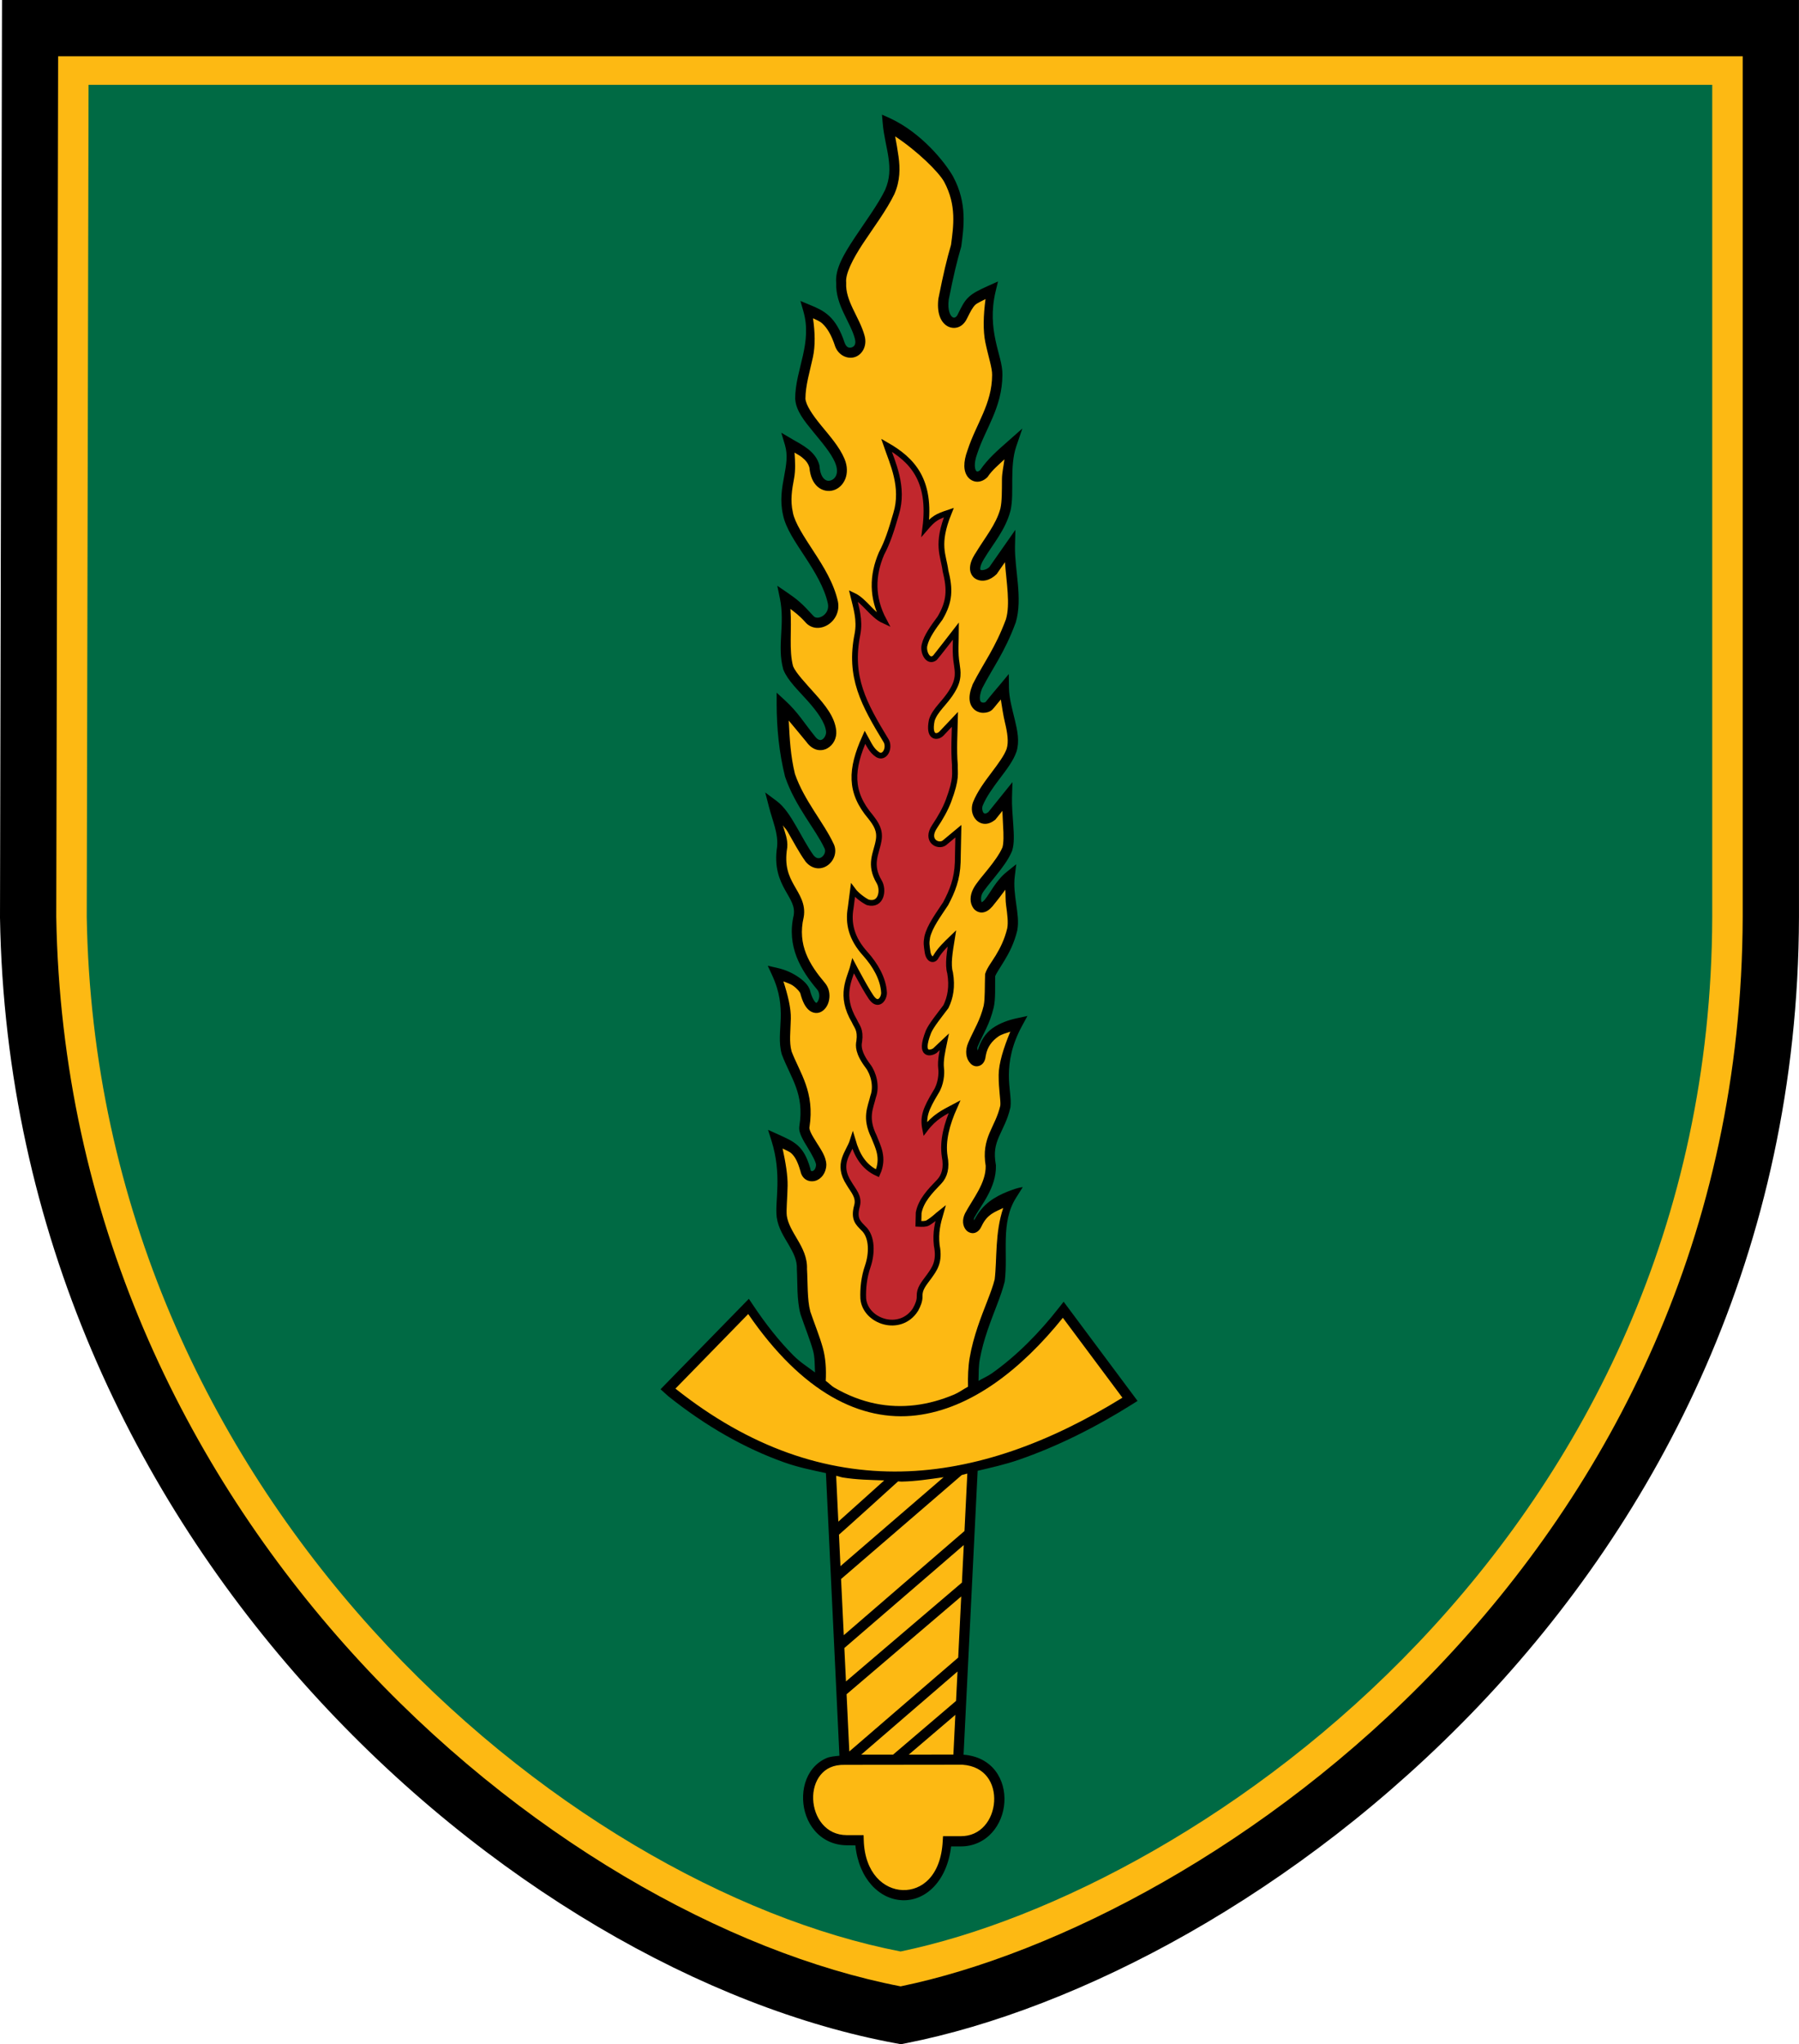
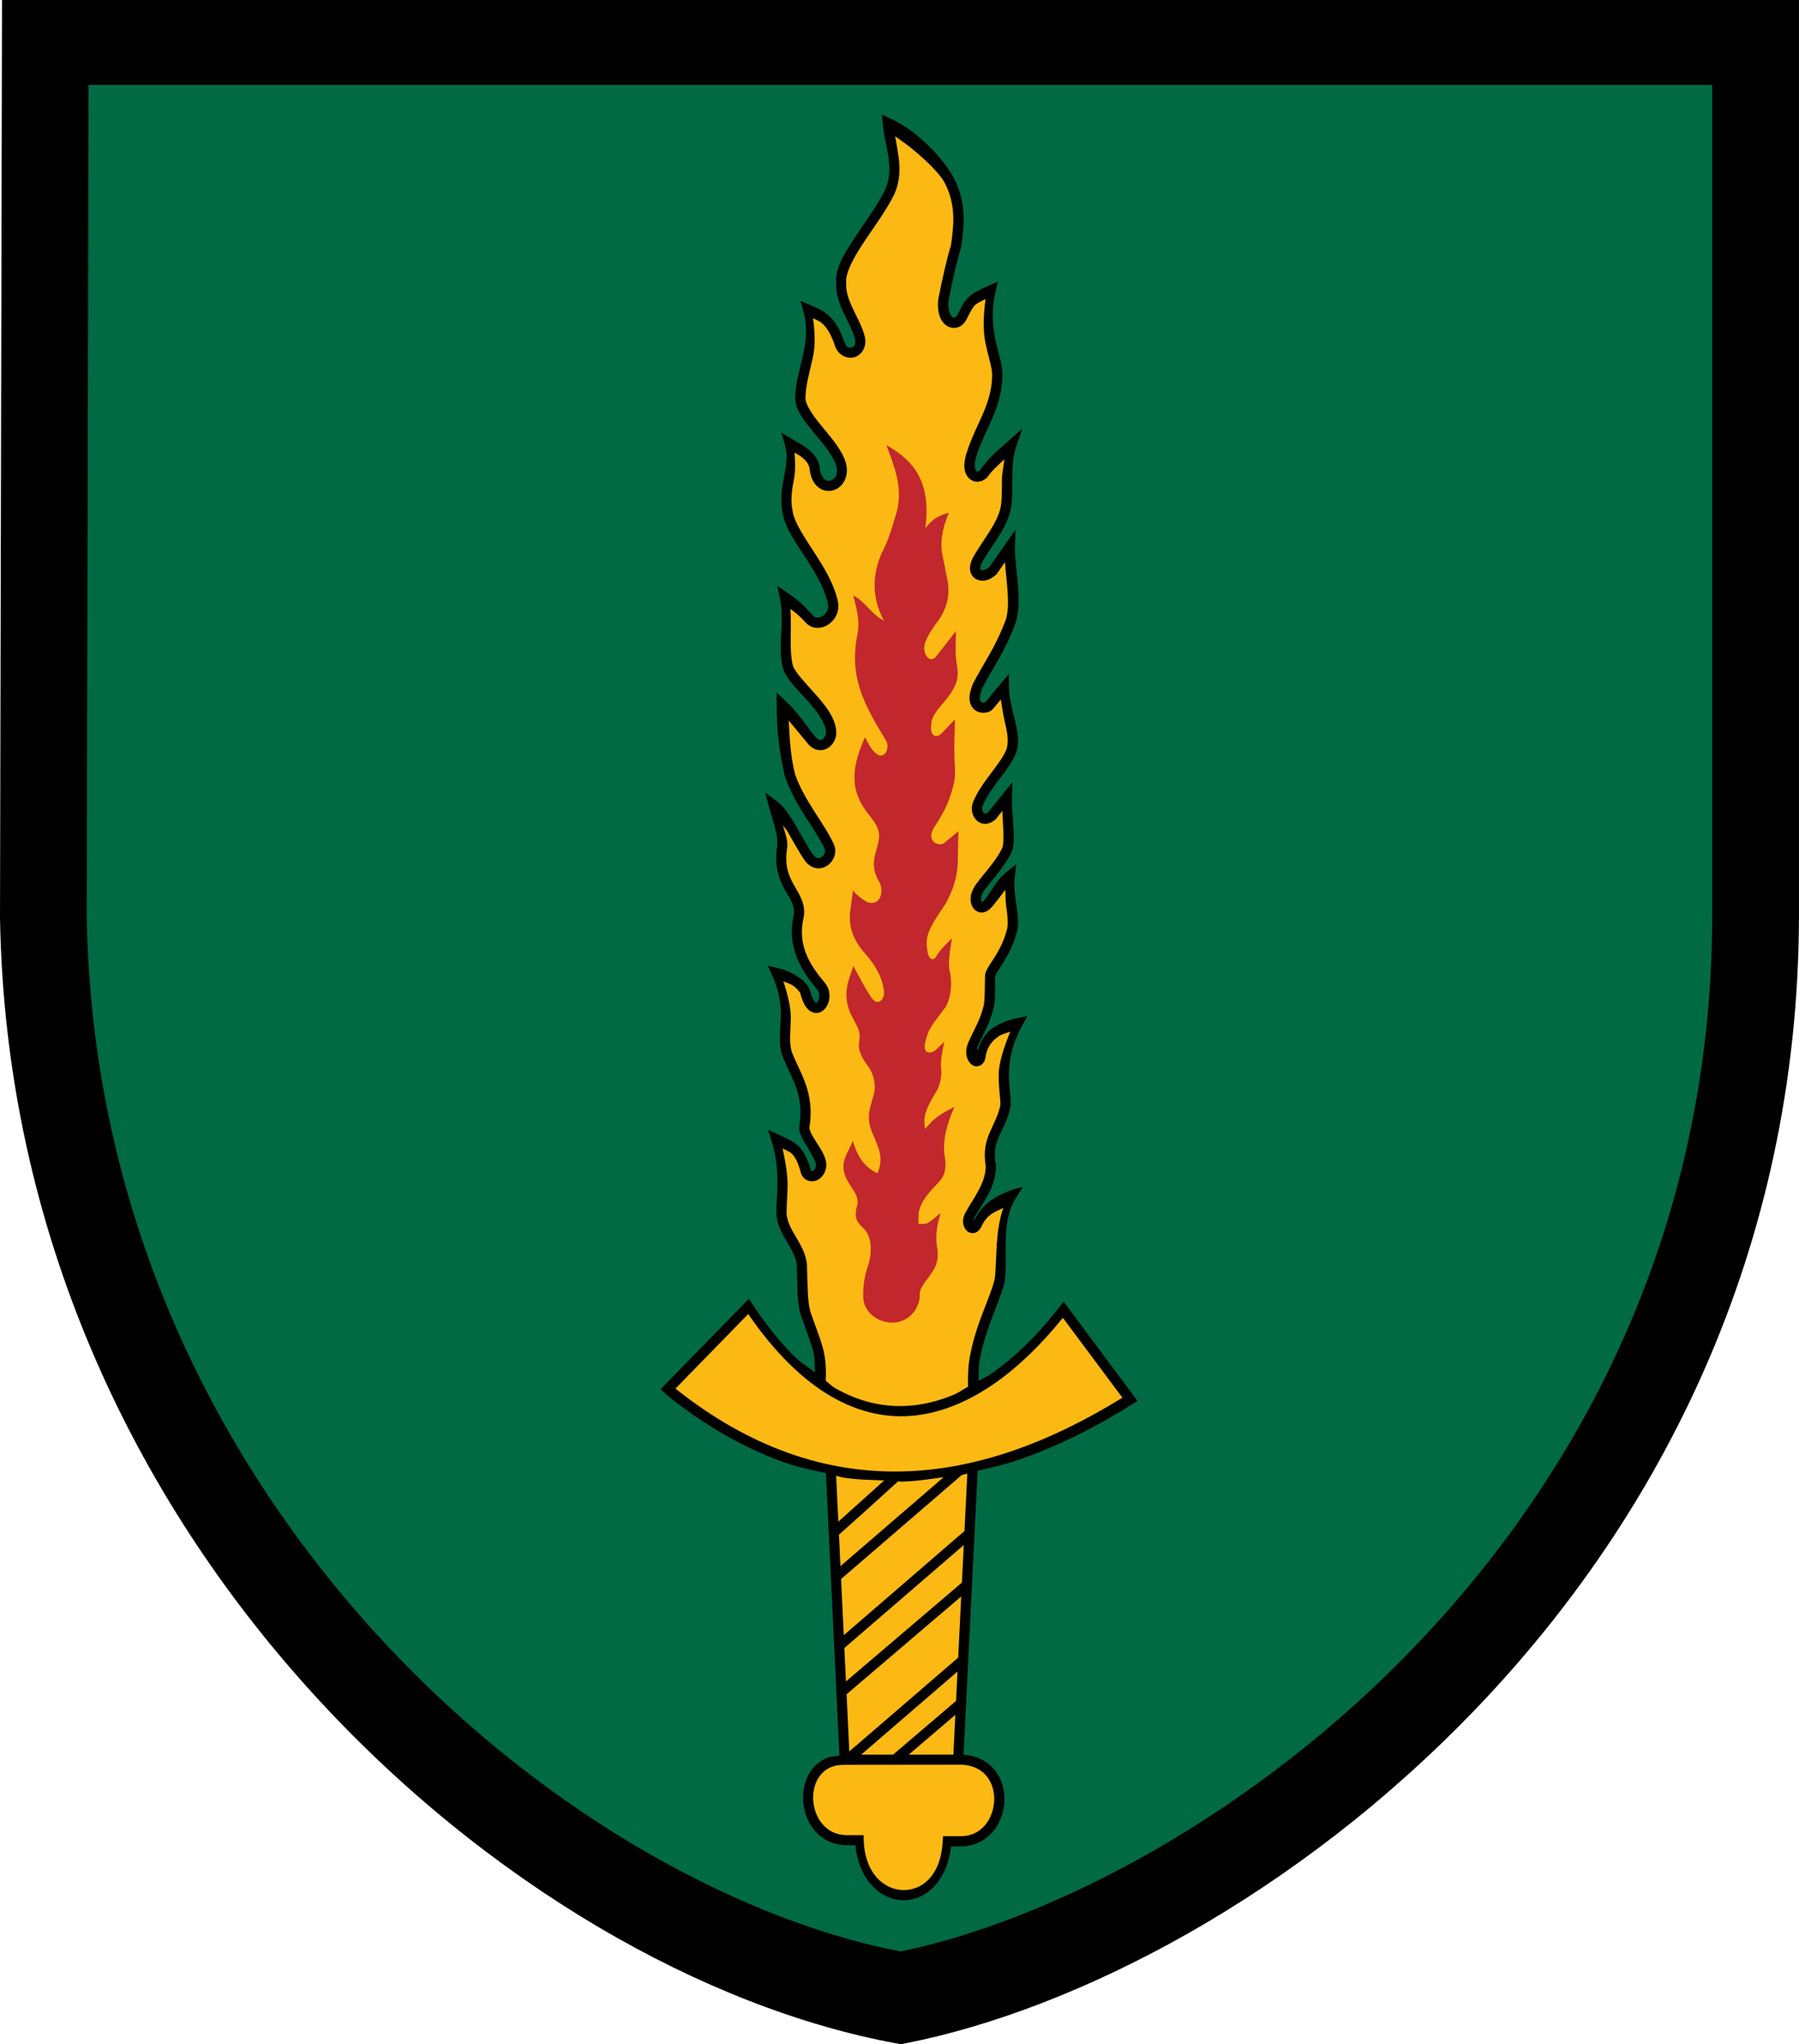
<svg xmlns="http://www.w3.org/2000/svg" id="svg8" version="1.1" viewBox="0 0 204.262 232.067" height="232.067mm" width="204.262mm">
  <defs id="defs2" />
  <g transform="translate(-3.427,-32.907)" id="layer1">
    <path id="rect870" d="M 3.657,32.907 3.648,36.102 3.427,137.054 v 0.025 c 0.074,4.481 0.37,8.872 0.87,13.167 0.5,4.295 1.205,8.495 2.096,12.594 0.891,4.1 1.968,8.099 3.214,11.995 1.246,3.896 2.662,7.688 4.228,11.371 1.566,3.683 3.282,7.258 5.132,10.719 1.85,3.462 3.832,6.812 5.93,10.043 2.098,3.231 4.313,6.345 6.624,9.338 2.311,2.992 4.718,5.863 7.205,8.607 2.488,2.745 5.055,5.367 7.683,7.859 2.629,2.493 5.319,4.856 8.055,7.088 2.737,2.232 5.521,4.332 8.332,6.295 2.812,1.963 5.652,3.79 8.506,5.477 2.854,1.687 5.721,3.232 8.585,4.634 2.864,1.401 5.726,2.658 8.567,3.766 2.841,1.108 5.661,2.067 8.445,2.874 2.784,0.807 5.533,1.462 8.229,1.959 l 0.595,0.11 0.597,-0.119 c 2.427,-0.48 4.941,-1.101 7.523,-1.864 2.582,-0.763 5.233,-1.666 7.931,-2.709 2.699,-1.043 5.445,-2.226 8.22,-3.548 2.775,-1.321 5.579,-2.781 8.391,-4.379 2.812,-1.598 5.63,-3.334 8.438,-5.206 2.808,-1.872 5.607,-3.88 8.373,-6.024 2.766,-2.145 5.498,-4.427 8.181,-6.843 2.683,-2.415 5.316,-4.963 7.877,-7.647 2.561,-2.684 5.048,-5.505 7.442,-8.459 2.394,-2.954 4.693,-6.041 6.876,-9.261 2.183,-3.22 4.252,-6.575 6.182,-10.059 1.93,-3.483 3.722,-7.096 5.355,-10.839 1.633,-3.743 3.108,-7.615 4.402,-11.614 1.293,-3.999 2.405,-8.123 3.315,-12.374 0.91,-4.251 1.619,-8.627 2.103,-13.126 0.484,-4.499 0.743,-9.121 0.757,-13.866 V 32.909 Z" style="opacity:1;fill:#000000;fill-opacity:1;fill-rule:nonzero;stroke:none;stroke-width:6.389;stroke-linecap:square;stroke-linejoin:miter;stroke-miterlimit:4;stroke-dasharray:none;stroke-opacity:1;paint-order:markers stroke fill" />
-     <path id="path868" d="M 10.028,39.296 9.814,136.977 c 0.07,4.269 0.354,8.449 0.829,12.538 0.476,4.089 1.145,8.087 1.992,11.988 0.848,3.902 1.872,7.707 3.058,11.413 1.186,3.707 2.532,7.316 4.023,10.821 1.491,3.505 3.128,6.906 4.891,10.201 1.763,3.295 3.652,6.485 5.653,9.563 2.001,3.078 4.114,6.046 6.32,8.9 2.206,2.854 4.506,5.595 6.883,8.217 2.354,2.598 4.785,5.078 7.275,7.435 2.49,2.357 5.039,4.593 7.629,6.703 2.59,2.11 5.221,4.095 7.877,5.95 2.656,1.856 5.335,3.581 8.021,5.175 2.686,1.594 5.38,3.054 8.062,4.379 2.682,1.325 5.35,2.515 7.992,3.563 2.642,1.048 5.256,1.955 7.823,2.72 2.567,0.765 5.088,1.387 7.546,1.862 2.21,-0.457 4.518,-1.047 6.901,-1.772 2.383,-0.724 4.842,-1.582 7.356,-2.572 2.515,-0.989 5.086,-2.112 7.69,-3.365 2.604,-1.253 5.242,-2.636 7.893,-4.149 2.651,-1.513 5.315,-3.157 7.972,-4.929 2.657,-1.772 5.307,-3.673 7.927,-5.702 2.62,-2.029 5.21,-4.185 7.751,-6.468 2.541,-2.283 5.031,-4.694 7.451,-7.23 2.445,-2.563 4.819,-5.25 7.102,-8.062 2.282,-2.812 4.473,-5.748 6.552,-8.808 2.079,-3.06 4.047,-6.245 5.882,-9.552 1.836,-3.307 3.539,-6.738 5.091,-10.291 1.552,-3.553 2.953,-7.228 4.181,-11.026 1.228,-3.797 2.283,-7.717 3.146,-11.758 0.864,-4.041 1.536,-8.201 1.995,-12.484 0.459,-4.283 0.705,-8.688 0.719,-13.212 V 39.296 Z" style="opacity:1;fill:#fdb913;fill-opacity:1;fill-rule:nonzero;stroke:none;stroke-width:6.389;stroke-linecap:square;stroke-linejoin:miter;stroke-miterlimit:4;stroke-dasharray:none;stroke-opacity:1;paint-order:markers stroke fill" />
    <path id="path868-2" d="m 13.482,42.536 -0.206,94.471 c 0.068,4.129 0.341,8.171 0.799,12.126 0.458,3.955 1.103,7.821 1.92,11.594 0.817,3.773 1.805,7.453 2.948,11.038 1.143,3.585 2.44,7.076 3.878,10.465 1.437,3.389 3.015,6.679 4.714,9.866 1.699,3.187 3.52,6.271 5.448,9.249 1.929,2.977 3.965,5.847 6.091,8.608 2.126,2.761 4.343,5.411 6.634,7.947 2.269,2.512 4.612,4.911 7.012,7.191 2.4,2.28 4.857,4.442 7.353,6.483 2.497,2.041 5.032,3.96 7.592,5.755 2.56,1.795 5.142,3.463 7.731,5.005 2.589,1.541 5.186,2.954 7.77,4.235 2.585,1.281 5.157,2.432 7.703,3.446 2.546,1.014 5.066,1.891 7.54,2.631 2.474,0.74 4.904,1.342 7.273,1.8 2.13,-0.442 4.354,-1.013 6.652,-1.713 2.297,-0.7 4.667,-1.53 7.091,-2.487 2.424,-0.957 4.902,-2.043 7.412,-3.254 2.51,-1.211 5.052,-2.549 7.607,-4.013 2.555,-1.464 5.123,-3.053 7.684,-4.767 2.561,-1.714 5.115,-3.553 7.64,-5.515 2.525,-1.962 5.022,-4.048 7.471,-6.256 2.449,-2.208 4.849,-4.54 7.182,-6.993 2.357,-2.478 4.645,-5.077 6.845,-7.797 2.2,-2.72 4.311,-5.559 6.315,-8.519 2.004,-2.96 3.9,-6.039 5.67,-9.238 1.769,-3.199 3.411,-6.517 4.907,-9.953 1.496,-3.436 2.846,-6.991 4.03,-10.663 1.184,-3.673 2.2,-7.464 3.033,-11.372 0.832,-3.908 1.48,-7.932 1.923,-12.074 0.442,-4.142 0.679,-8.403 0.693,-12.778 V 42.536 Z" style="opacity:1;fill:#006a44;fill-opacity:1;fill-rule:nonzero;stroke:none;stroke-width:6.169;stroke-linecap:square;stroke-linejoin:miter;stroke-miterlimit:4;stroke-dasharray:none;stroke-opacity:1;paint-order:markers stroke fill" />
    <path id="rect1049" d="m 104.225,46.855 0.002,0.018 c 0.114,1.333 0.473,2.591 0.654,3.874 0.09,0.638 0.134,1.279 0.081,1.932 -0.049,0.614 -0.209,1.239 -0.471,1.875 -0.002,0.015 0.004,0.023 0,0.036 -0.009,0.039 -0.023,0.077 -0.041,0.113 -0.867,1.78 -2.312,3.71 -3.511,5.524 -0.6,0.908 -1.146,1.773 -1.512,2.576 -0.366,0.803 -0.547,1.531 -0.482,2.195 0.002,0.025 0.004,0.051 0.002,0.077 -0.039,1.104 0.328,2.134 0.791,3.117 0.475,1.01 1.03,1.978 1.303,2.993 0.114,0.421 0.111,0.805 -0.043,1.122 -0.153,0.317 -0.44,0.499 -0.663,0.577 -0.216,0.076 -0.539,0.12 -0.854,-0.025 -0.315,-0.145 -0.544,-0.442 -0.687,-0.816 -0.004,-0.009 -0.007,-0.018 -0.009,-0.027 -0.466,-1.417 -1.016,-2.274 -1.614,-2.824 -0.609,-0.56 -1.269,-0.832 -1.977,-1.127 l -0.002,-0.002 0.002,0.012 c 0.276,0.958 0.362,1.875 0.329,2.752 -0.033,0.878 -0.181,1.714 -0.363,2.538 -0.362,1.642 -0.86,3.198 -0.868,4.801 0.001,0.01 0.002,0.021 0.002,0.032 0.036,0.531 0.251,1.06 0.595,1.618 0.344,0.559 0.812,1.133 1.303,1.733 0.975,1.191 2.06,2.41 2.583,3.649 0.024,0.057 0.038,0.118 0.043,0.18 0.239,0.65 0.274,1.237 0.09,1.697 -0.201,0.502 -0.606,0.816 -1.01,0.938 -0.392,0.118 -0.913,0.021 -1.267,-0.293 -0.383,-0.341 -0.666,-0.934 -0.728,-1.839 l 0.002,0.036 -0.005,-0.038 -0.002,-0.007 c -0.164,-0.646 -0.578,-1.135 -1.089,-1.537 -0.516,-0.406 -1.127,-0.723 -1.706,-1.062 0.39,1.319 0.16,2.547 -0.079,3.825 -0.119,0.639 -0.242,1.295 -0.288,1.979 -0.047,0.683 -0.02,1.393 0.156,2.157 0.001,0.005 0.004,0.009 0.005,0.013 0.141,0.691 0.466,1.416 0.902,2.179 0.436,0.764 0.978,1.563 1.528,2.407 0.551,0.846 1.109,1.727 1.584,2.641 0.476,0.915 0.869,1.865 1.084,2.851 0.001,0.006 0.004,0.01 0.005,0.016 0.164,0.878 -0.29,1.633 -0.874,1.999 -0.302,0.189 -0.625,0.289 -0.967,0.266 h -0.002 c -0.288,-0.02 -0.649,-0.192 -0.859,-0.451 h -0.002 c -1.235,-1.353 -1.667,-1.714 -2.752,-2.461 h -0.002 l -0.005,-0.005 0.002,0.009 c 0.328,1.589 0.231,3.001 0.158,4.305 -0.073,1.299 -0.122,2.486 0.214,3.721 0.002,0.006 0.005,0.01 0.007,0.016 0.397,1.003 1.537,2.113 2.637,3.347 0.55,0.617 1.068,1.252 1.472,1.889 0.404,0.637 0.705,1.275 0.769,1.941 v 0.002 c 0.029,0.322 -0.056,0.604 -0.18,0.845 -0.125,0.241 -0.282,0.449 -0.552,0.597 -0.187,0.103 -0.528,0.169 -0.78,0.095 -0.001,-7.6e-4 -0.004,-10e-4 -0.005,-0.002 -0.274,-0.083 -0.565,-0.298 -0.834,-0.674 -0.002,-0.002 -0.005,-0.001 -0.007,-0.005 -7.73e-4,-0.001 -0.001,-0.003 -0.002,-0.005 -0.002,-0.003 -0.005,-0.006 -0.007,-0.009 -0.006,-0.009 -0.012,-0.018 -0.018,-0.027 l 0.005,0.011 c -1.154,-1.423 -1.859,-2.629 -3.227,-3.883 v -0.002 l -0.005,-0.005 v 0.007 c 0.012,2.692 0.267,5.361 0.933,8.053 l 0.005,0.013 c 7.96e-4,0.003 0.001,0.006 0.002,0.009 0.54,1.586 1.379,3.032 2.216,4.35 0.81,1.277 1.6,2.421 2.13,3.52 7.73e-4,7.6e-4 0.001,0.001 0.002,0.002 0.027,0.033 0.051,0.07 0.07,0.108 l 0.005,0.009 c 0.333,0.638 0.048,1.327 -0.426,1.704 -0.236,0.188 -0.538,0.302 -0.845,0.277 -0.002,1e-5 -0.005,1e-5 -0.007,0 -0.264,-0.024 -0.626,-0.194 -0.899,-0.514 -0.014,-0.015 -0.026,-0.031 -0.038,-0.047 -0.708,-0.99 -1.341,-2.211 -1.988,-3.327 -0.656,-1.132 -1.304,-2.134 -2.06,-2.702 0.216,0.838 0.483,1.592 0.687,2.358 0.205,0.767 0.346,1.555 0.264,2.418 -0.001,0.011 -0.002,0.023 -0.005,0.034 -0.165,1.065 -0.103,1.932 0.072,2.657 0.178,0.737 0.47,1.343 0.773,1.886 0.307,0.55 0.605,1.014 0.818,1.526 0.213,0.511 0.321,1.088 0.216,1.724 h 0.002 c -0.197,0.836 -0.244,1.613 -0.183,2.344 0.062,0.731 0.234,1.417 0.487,2.069 0.504,1.302 1.334,2.468 2.222,3.52 0.316,0.369 0.416,0.838 0.383,1.251 -0.018,0.224 -0.078,0.42 -0.151,0.588 -0.073,0.168 -0.136,0.299 -0.298,0.446 -0.036,0.033 -0.084,0.059 -0.128,0.088 l -0.013,0.013 c -3.5e-5,2e-5 -0.016,0.007 -0.02,0.009 -0.014,0.008 -0.021,0.018 -0.036,0.025 -0.019,0.009 -0.044,0.015 -0.065,0.022 -0.012,0.006 -0.036,0.016 -0.036,0.016 -6.9e-5,3e-5 -0.018,0.003 -0.027,0.005 -0.005,0.001 -0.008,0.003 -0.013,0.005 -0.021,0.005 -0.052,0.007 -0.07,0.009 -0.004,3.8e-4 -0.015,0.002 -0.016,0.002 h -0.005 c -2.77e-4,2e-5 -0.059,2e-5 -0.059,0 0,0 -0.007,-0.002 -0.012,-0.002 -0.007,-2.6e-4 -0.01,4e-4 -0.016,0 -0.002,-1.8e-4 -0.005,2e-4 -0.007,0 -0.055,-0.006 -0.094,-0.016 -0.126,-0.027 -0.128,-0.043 -0.165,-0.08 -0.221,-0.122 -0.206,-0.154 -0.31,-0.318 -0.455,-0.591 -0.452,-1.272 -0.399,-1.289 -1.474,-2.276 -0.566,-0.397 -1.306,-0.757 -2.157,-0.951 h -0.005 c 0.472,1.023 0.744,1.948 0.888,2.801 0.145,0.854 0.165,1.632 0.147,2.357 -0.037,1.46 -0.237,2.688 0.097,3.901 v 0.002 0.002 c 0.002,0.006 0.005,0.01 0.007,0.016 l 0.002,0.007 c 0.495,1.291 1.131,2.389 1.591,3.671 0.231,0.645 0.414,1.335 0.498,2.107 0.084,0.772 0.071,1.622 -0.081,2.585 1.1e-5,0.001 1.1e-5,0.003 0,0.005 -0.049,0.293 0.041,0.554 0.216,0.929 0.169,0.361 0.402,0.743 0.649,1.143 0.252,0.408 0.49,0.824 0.674,1.192 0.184,0.368 0.329,0.619 0.356,1.005 0.002,0.022 0.002,0.045 0.002,0.068 -0.031,0.667 -0.386,1.133 -0.832,1.249 -0.006,8.4e-4 -0.01,0.001 -0.016,0.002 -0.164,0.038 -0.403,0.032 -0.581,-0.081 -7.73e-4,-7.6e-4 -0.001,-0.001 -0.002,-0.002 -0.022,-0.014 -0.164,-0.12 -0.237,-0.239 -0.072,-0.119 -0.106,-0.241 -0.126,-0.372 -9.46e-4,-0.008 -0.001,-0.017 -0.002,-0.025 -0.331,-1.143 -0.7,-1.808 -1.201,-2.274 -0.515,-0.479 -1.158,-0.762 -2.087,-1.186 l -0.007,-0.002 0.005,0.011 c 0.628,1.984 0.727,3.769 0.699,5.26 -0.028,1.497 -0.187,2.667 -0.088,3.489 2.3e-5,0.003 2.3e-5,0.006 0,0.009 v 0.002 c 0.15,1.087 0.743,1.992 1.296,2.937 0.55,0.94 1.052,1.896 0.998,3.052 v 0.034 c 0.086,1.487 -0.002,3.435 0.388,4.891 0.009,0.026 0.015,0.054 0.02,0.081 0.508,1.486 1.034,2.758 1.4,4.052 v 0.002 c 0.258,0.917 0.212,1.828 0.252,2.635 0.027,0.494 -0.54,0.791 -0.931,0.487 -0.791,-0.611 -1.652,-1.118 -2.533,-2.008 -1.582,-1.598 -3.153,-3.549 -4.704,-5.892 l -0.002,-0.005 -0.002,-0.002 -9.11,9.326 0.005,0.005 0.372,0.329 c 0.013,0.012 0.026,0.025 0.038,0.038 7.73e-4,7.6e-4 0.001,0.001 0.002,0.002 2.137,1.706 4.288,3.166 6.444,4.393 2.174,1.237 4.353,2.238 6.538,3.018 1.526,0.545 3.081,0.858 4.668,1.201 0.256,0.055 0.443,0.275 0.455,0.536 l 1.533,32.085 c 0.015,0.306 -0.212,0.57 -0.516,0.602 -0.542,0.057 -1.034,0.105 -1.325,0.234 -0.538,0.24 -0.979,0.586 -1.323,1.007 -0.347,0.425 -0.598,0.921 -0.757,1.458 -0.159,0.537 -0.225,1.115 -0.203,1.69 0.022,0.577 0.13,1.152 0.327,1.69 0.197,0.537 0.484,1.038 0.856,1.474 0.369,0.432 0.831,0.797 1.37,1.053 0.539,0.256 1.157,0.404 1.855,0.406 h 0.002 l 0.953,0.009 c 0.295,0.002 0.54,0.225 0.57,0.518 0.091,0.899 0.296,1.703 0.588,2.403 0.292,0.699 0.671,1.297 1.107,1.781 0.435,0.484 0.926,0.855 1.449,1.111 0.523,0.256 1.079,0.396 1.65,0.415 0.57,0.019 1.127,-0.085 1.654,-0.311 0.527,-0.226 1.027,-0.575 1.474,-1.044 0.447,-0.468 0.841,-1.058 1.152,-1.767 0.31,-0.709 0.537,-1.536 0.649,-2.477 0.034,-0.29 0.28,-0.509 0.572,-0.509 h 1.048 c 0.001,-1e-5 0.003,-1e-5 0.005,0 0.672,0.006 1.272,-0.131 1.801,-0.372 0.529,-0.241 0.988,-0.587 1.361,-1.003 0.376,-0.418 0.672,-0.906 0.883,-1.431 0.212,-0.525 0.338,-1.084 0.374,-1.652 0.037,-0.567 -0.018,-1.142 -0.167,-1.684 -0.149,-0.543 -0.39,-1.054 -0.73,-1.501 -0.337,-0.443 -0.777,-0.821 -1.318,-1.104 -0.523,-0.274 -1.156,-0.456 -1.889,-0.514 -0.312,-0.024 -0.547,-0.292 -0.532,-0.604 l 1.6,-32.23 c 0.013,-0.256 0.194,-0.473 0.444,-0.532 1.553,-0.367 3.083,-0.705 4.58,-1.222 2.168,-0.748 4.326,-1.658 6.473,-2.714 2.146,-1.055 4.281,-2.256 6.399,-3.588 l 0.002,-0.002 -7.571,-10.156 -0.002,0.002 c -1.174,1.505 -2.418,2.921 -3.723,4.208 -1.306,1.288 -2.671,2.449 -4.084,3.446 -0.56,0.395 -1.098,0.604 -1.544,0.874 -0.391,0.238 -0.89,-0.052 -0.877,-0.509 0.021,-0.8 6.8e-4,-1.658 0.151,-2.499 0.215,-1.204 0.543,-2.337 0.902,-3.397 0.717,-2.116 1.557,-3.957 1.934,-5.488 -2e-5,-10e-4 -2e-5,-0.003 0,-0.005 0.186,-1.485 0.064,-3.13 0.113,-4.794 0.025,-0.832 0.094,-1.668 0.279,-2.495 0.17,-0.759 0.477,-1.503 0.899,-2.216 -0.068,0.031 -0.102,0.02 -0.185,0.056 -0.009,0.003 -0.018,0.007 -0.027,0.009 -0.664,0.253 -1.383,0.654 -1.947,0.985 -0.57,0.445 -1.092,1.042 -1.528,1.895 -0.269,0.529 -1.065,0.356 -1.091,-0.237 10e-4,0.034 -4.1e-4,0.062 -0.018,-0.079 -0.005,-0.038 0.021,-0.084 0.025,-0.128 -0.017,-0.122 0.005,-0.246 0.063,-0.354 0.43,-0.799 1.051,-1.642 1.553,-2.581 0.501,-0.937 0.877,-1.946 0.856,-3.065 -10e-6,-0.002 -10e-6,-0.005 0,-0.007 -7.7e-4,-0.001 -10e-4,-0.003 -0.002,-0.005 -0.137,-0.77 -0.151,-1.407 -0.07,-1.977 0.081,-0.57 0.254,-1.063 0.455,-1.537 0.409,-0.963 0.96,-1.864 1.269,-3.225 v 0.061 c 2.1e-4,-0.023 0.002,-0.045 0.005,-0.068 1.9e-4,-0.001 -1.7e-4,-0.006 0,-0.007 0.003,-0.017 0.008,-0.033 0.013,-0.05 l -0.013,0.043 c 0.094,-0.816 -0.193,-1.957 -0.185,-3.541 v -0.002 c 0.005,-0.789 0.08,-1.68 0.316,-2.662 0.235,-0.98 0.629,-2.051 1.26,-3.209 -0.824,0.177 -1.759,0.492 -2.547,1.048 -0.648,0.458 -1.159,1.241 -1.44,2.22 -0.177,0.627 -1.094,0.526 -1.131,-0.124 4.3e-4,0.007 -0.003,0.022 -0.034,-0.137 -0.031,-0.159 -0.001,-0.408 0.083,-0.6 l -0.05,0.232 v -0.011 c 2.7e-4,-0.08 0.017,-0.159 0.05,-0.232 0.688,-1.562 1.341,-2.499 1.781,-4.305 v -0.002 c 0.199,-0.841 0.125,-2.298 0.156,-3.442 0.002,-0.06 0.013,-0.119 0.034,-0.176 0.094,-0.265 0.24,-0.497 0.43,-0.807 0.191,-0.309 0.424,-0.674 0.676,-1.091 0.504,-0.831 1.051,-1.876 1.377,-3.232 0.001,-0.012 0.002,-0.024 0.005,-0.036 0.153,-0.807 0.013,-1.751 -0.133,-2.79 -0.145,-1.033 -0.296,-2.133 -0.162,-3.23 -1.082,1.118 -1.794,2.294 -2.75,3.385 -0.104,0.072 -0.156,0.107 -0.293,0.142 -0.237,0.06 -0.486,-0.035 -0.622,-0.239 -0.107,-0.161 -0.109,-0.233 -0.131,-0.338 -0.022,-0.105 -0.035,-0.221 -0.036,-0.349 -0.002,-0.257 0.038,-0.569 0.201,-0.883 0.144,-0.279 0.364,-0.563 0.647,-0.924 0.283,-0.361 0.625,-0.776 0.969,-1.204 0.686,-0.852 1.382,-1.78 1.744,-2.66 h 0.002 l 0.002,-0.007 c 0.203,-0.667 0.169,-1.627 0.097,-2.709 -0.072,-1.076 -0.178,-2.221 -0.146,-3.162 v -0.002 -0.002 -0.013 l -1.668,2.074 c -0.034,0.041 -0.073,0.078 -0.117,0.108 -0.233,0.164 -0.363,0.281 -0.717,0.268 -0.148,-0.005 -0.457,-0.144 -0.577,-0.275 -0.19,-0.209 -0.244,-0.406 -0.282,-0.636 -0.037,-0.23 -0.033,-0.489 0.065,-0.76 0.002,-0.006 0.005,-0.012 0.007,-0.018 0.454,-1.121 1.246,-2.193 2.015,-3.214 0.76,-1.01 1.467,-1.947 1.783,-2.833 v 0.122 c -1.7e-4,-0.057 0.008,-0.114 0.025,-0.169 0.018,-0.055 0.045,-0.106 0.079,-0.153 l -0.074,0.101 c 0.139,-0.479 0.172,-0.978 0.122,-1.512 -0.052,-0.554 -0.183,-1.139 -0.329,-1.744 -0.291,-1.202 -0.659,-2.47 -0.678,-3.753 -0.522,0.628 -0.885,1.029 -1.623,1.959 -0.014,0.017 -0.029,0.034 -0.045,0.05 l -0.009,0.009 c -0.033,0.034 -0.07,0.063 -0.11,0.088 l -0.011,0.007 c -0.072,0.043 -0.153,0.069 -0.237,0.077 -0.047,0.017 -0.061,0.033 -0.126,0.043 h -0.002 c -0.251,0.038 -0.457,0.022 -0.703,-0.131 -7.7e-4,-7.6e-4 -10e-4,-0.001 -0.002,-0.002 -0.06,-0.038 -0.203,-0.146 -0.288,-0.291 -0.085,-0.145 -0.119,-0.289 -0.14,-0.444 -0.051,-0.377 0.017,-0.857 0.282,-1.519 0.007,-0.017 0.014,-0.034 0.022,-0.05 0.632,-1.231 1.272,-2.241 1.902,-3.363 0.621,-1.105 1.24,-2.337 1.862,-4.003 v 0.108 c 1.7e-4,-0.053 0.008,-0.107 0.022,-0.158 7.5e-4,-0.002 0.001,-0.005 0.002,-0.007 l 0.002,-0.002 c 0.007,-0.018 0.014,-0.035 0.022,-0.052 l -0.025,0.047 c 0.363,-1.222 0.342,-2.645 0.214,-4.102 -0.128,-1.458 -0.357,-2.941 -0.331,-4.321 l -1.862,2.664 c -0.022,0.031 -0.047,0.06 -0.074,0.086 -0.279,0.267 -0.596,0.401 -0.863,0.464 -0.133,0.032 -0.255,0.046 -0.37,0.047 -0.115,9.47e-4 -0.172,0.055 -0.435,-0.104 -0.003,-0.002 -0.008,-0.005 -0.011,-0.007 -0.061,-0.035 -0.195,-0.146 -0.252,-0.259 -0.116,-0.228 -0.079,-0.311 -0.077,-0.426 0.007,-0.375 0.153,-0.784 0.507,-1.35 v -0.002 c 0.008,-0.014 0.017,-0.027 0.027,-0.041 l 0.007,-0.009 c 0.51,-0.851 1.102,-1.654 1.627,-2.49 0.534,-0.85 0.997,-1.733 1.262,-2.723 0.003,-0.017 0.008,-0.033 0.013,-0.05 0.216,-0.967 0.177,-2.163 0.187,-3.448 0.009,-1.289 0.065,-2.639 0.478,-3.872 -1.189,1.047 -2.246,1.964 -3.072,3.176 -0.024,0.035 -0.052,0.068 -0.083,0.097 -0.202,0.188 -0.407,0.307 -0.678,0.311 -0.051,9.23e-4 -0.192,0.001 -0.336,-0.065 -0.143,-0.066 -0.229,-0.162 -0.288,-0.237 -0.215,-0.268 -0.264,-0.541 -0.27,-0.947 -0.006,-0.357 0.099,-0.833 0.273,-1.364 -2e-5,-0.001 -2e-5,-0.004 0,-0.005 6.5e-4,-0.104 0.029,-0.206 0.083,-0.295 0.473,-1.412 1.157,-2.694 1.724,-4.037 0.292,-0.69 0.553,-1.396 0.742,-2.15 0.188,-0.753 0.306,-1.554 0.313,-2.434 v -0.005 -0.005 c -3e-5,-0.004 -3e-5,-0.008 0,-0.012 0.019,-0.998 -0.44,-2.21 -0.773,-3.795 -0.166,-0.789 -0.301,-1.663 -0.325,-2.626 -0.024,-0.963 0.066,-2.016 0.338,-3.164 v -0.002 -0.002 l -0.005,0.002 c -1.118,0.503 -1.696,0.805 -2.112,1.201 -0.504,1.039 -1.137,2.155 -1.718,2.41 -0.211,0.084 -0.599,0.039 -0.798,-0.083 -0.295,-0.182 -0.476,-0.463 -0.606,-0.877 -0.132,-0.417 -0.184,-0.964 -0.097,-1.668 0.002,-0.014 0.005,-0.027 0.007,-0.041 0.55,-2.763 0.927,-4.323 1.413,-5.995 l 0.002,-0.012 0.007,-0.034 c -1e-5,-0.002 -1e-5,-0.005 0,-0.007 l 0.005,-0.018 c 0.136,-1.033 0.301,-2.197 0.243,-3.455 -0.029,-0.632 -0.114,-1.29 -0.286,-1.965 -0.173,-0.675 -0.432,-1.369 -0.816,-2.083 -0.002,-0.006 -0.005,-0.01 -0.007,-0.016 -0.435,-0.764 -1.305,-1.971 -2.49,-3.171 -1.192,-1.206 -2.702,-2.409 -4.397,-3.198 l -0.005,-0.002 z m 0.268,7.46 c 0.002,0.008 0.005,0.124 -0.002,0.216 0.008,-0.059 0.016,-0.12 0.016,-0.119 4e-5,6.47e-4 -0.015,-0.102 -0.013,-0.097 z M 94.236,77.979 c 0.024,0.048 0.042,0.1 0.052,0.153 v -0.05 z m 21.303,35.157 c -0.01,0.006 -0.048,0.015 -0.063,0.022 0.011,-0.003 0.019,-0.005 0.025,-0.007 0.018,-0.006 0.029,-0.012 0.038,-0.016 z" style="opacity:1;fill:#fdb913;fill-opacity:1;fill-rule:nonzero;stroke:none;stroke-width:27.364;stroke-linecap:square;stroke-linejoin:miter;stroke-miterlimit:4;stroke-dasharray:none;stroke-opacity:1;paint-order:markers stroke fill" />
    <path id="path1163" d="m 104.076,83.442 c 0.334,0.98 0.845,2.164 1.154,3.487 0.154,0.661 0.257,1.358 0.264,2.08 0.006,0.722 -0.084,1.47 -0.32,2.236 -0.561,1.916 -0.949,3.162 -1.659,4.508 -0.529,1.235 -0.81,2.484 -0.784,3.75 0.025,1.266 0.356,2.549 1.05,3.852 -1.312,-0.604 -2.189,-2.238 -3.475,-2.842 0.171,0.704 0.368,1.4 0.485,2.121 0.116,0.721 0.15,1.465 -0.005,2.267 -0.246,1.217 -0.324,2.322 -0.264,3.358 0.061,1.036 0.262,2.004 0.572,2.953 0.621,1.897 1.683,3.712 2.962,5.817 0.209,0.382 0.173,0.888 -0.018,1.24 -0.191,0.352 -0.537,0.55 -0.947,0.316 -0.725,-0.465 -1.016,-1.202 -1.451,-1.988 -0.408,0.914 -0.724,1.76 -0.929,2.558 -0.205,0.798 -0.298,1.55 -0.266,2.276 0.032,0.726 0.192,1.428 0.494,2.125 0.302,0.698 0.747,1.391 1.352,2.103 0.299,0.387 0.578,0.766 0.755,1.197 0.177,0.431 0.251,0.912 0.137,1.506 -0.126,0.724 -0.406,1.387 -0.505,2.121 -0.099,0.734 -0.015,1.538 0.581,2.545 0.263,0.448 0.327,1.134 0.131,1.654 -0.098,0.26 -0.26,0.481 -0.496,0.609 -0.236,0.128 -0.545,0.164 -0.935,0.059 -0.461,-0.227 -1.279,-0.813 -1.686,-1.366 l -0.257,1.979 c -0.151,0.858 -0.141,1.721 0.113,2.596 0.254,0.876 0.753,1.763 1.582,2.669 0.517,0.584 1.018,1.265 1.402,2.01 0.384,0.745 0.649,1.553 0.69,2.389 -0.009,0.357 -0.163,0.719 -0.397,0.904 -0.234,0.185 -0.547,0.192 -0.87,-0.165 -0.425,-0.39 -2.231,-3.804 -2.231,-3.804 -0.192,0.753 -0.596,1.579 -0.732,2.587 -0.068,0.504 -0.07,1.056 0.056,1.666 0.126,0.61 0.38,1.279 0.82,2.022 0.132,0.31 0.311,0.543 0.435,0.865 0.124,0.323 0.194,0.735 0.106,1.406 -0.053,0.256 -0.092,0.583 0.027,1.037 0.119,0.453 0.395,1.034 0.967,1.794 0.315,0.416 0.567,0.989 0.687,1.602 0.121,0.613 0.109,1.265 -0.101,1.839 -0.158,0.662 -0.4,1.263 -0.469,1.97 -0.069,0.707 0.036,1.522 0.566,2.608 0.212,0.55 0.506,1.143 0.649,1.819 0.143,0.676 0.133,1.436 -0.261,2.324 -0.806,-0.368 -1.39,-0.895 -1.832,-1.53 -0.442,-0.635 -0.74,-1.376 -0.971,-2.166 -0.218,0.694 -0.692,1.342 -0.926,2.101 -0.117,0.379 -0.173,0.784 -0.108,1.237 0.065,0.453 0.25,0.955 0.62,1.521 0.228,0.394 0.521,0.765 0.723,1.167 0.203,0.402 0.315,0.836 0.178,1.357 -0.218,0.764 -0.177,1.26 -0.016,1.632 0.161,0.372 0.442,0.621 0.701,0.893 0.551,0.495 0.803,1.235 0.859,2.022 0.056,0.787 -0.084,1.621 -0.318,2.306 -0.442,1.265 -0.568,2.584 -0.521,3.68 0.055,0.654 0.344,1.228 0.775,1.679 0.431,0.451 1.004,0.78 1.623,0.942 0.619,0.162 1.285,0.158 1.904,-0.054 0.62,-0.213 1.194,-0.634 1.627,-1.307 0.283,-0.505 0.495,-1.041 0.469,-1.515 -0.014,-0.433 0.098,-0.779 0.293,-1.125 0.195,-0.345 0.471,-0.688 0.784,-1.116 0.296,-0.416 0.608,-0.828 0.798,-1.373 0.19,-0.545 0.26,-1.222 0.07,-2.166 -0.16,-1.465 0.107,-2.526 0.442,-3.68 -0.445,0.347 -0.681,0.652 -1.449,1.129 -0.251,0.143 -0.659,0.13 -1.077,0.108 l 0.032,-1.262 c 0.133,-0.693 0.456,-1.304 0.872,-1.873 0.416,-0.569 0.927,-1.096 1.436,-1.625 0.324,-0.333 0.546,-0.738 0.658,-1.217 0.112,-0.479 0.113,-1.034 -0.009,-1.668 -0.137,-0.884 -0.081,-1.801 0.122,-2.745 0.202,-0.944 0.55,-1.915 0.989,-2.901 -0.629,0.334 -1.199,0.622 -1.742,0.998 -0.543,0.376 -1.06,0.842 -1.584,1.535 -0.141,-0.696 -0.125,-1.269 0.07,-1.904 0.195,-0.636 0.568,-1.334 1.14,-2.285 0.59,-0.899 0.68,-2.14 0.597,-2.696 -0.104,-0.911 0.146,-1.972 0.363,-3.02 l -1.073,1.01 c -0.175,0.119 -0.646,0.316 -0.929,0.115 -0.141,-0.101 -0.235,-0.3 -0.221,-0.66 0.014,-0.36 0.137,-0.88 0.428,-1.618 0.32,-0.728 1.232,-1.844 1.983,-2.849 0.249,-0.519 0.434,-1.083 0.523,-1.713 0.088,-0.63 0.08,-1.326 -0.054,-2.11 -0.29,-0.958 -0.034,-2.402 0.21,-3.919 -0.663,0.639 -1.33,1.273 -1.794,2.044 -0.132,0.271 -0.338,0.368 -0.527,0.293 -0.19,-0.075 -0.365,-0.322 -0.439,-0.735 -0.122,-0.858 -0.174,-1.024 -0.045,-1.758 0.286,-1.228 1.259,-2.513 2.092,-3.786 0.38,-0.718 0.707,-1.412 0.947,-2.166 0.239,-0.754 0.391,-1.568 0.424,-2.522 0.024,-1.454 0.048,-2.428 0.072,-3.534 l -1.605,1.334 c -0.352,0.247 -0.891,0.179 -1.21,-0.149 -0.16,-0.164 -0.265,-0.391 -0.264,-0.678 10e-4,-0.287 0.11,-0.633 0.374,-1.03 0.659,-0.98 1.216,-1.959 1.587,-2.939 0.488,-1.31 0.66,-2.08 0.714,-2.646 0.054,-0.566 -0.009,-0.929 0.007,-1.429 -0.141,-1.758 -0.03,-3.454 0.007,-5.168 l -1.542,1.632 c -0.243,0.237 -0.617,0.362 -0.879,0.174 -0.262,-0.188 -0.412,-0.688 -0.205,-1.702 0.361,-1.172 1.519,-1.986 2.321,-3.342 0.404,-0.654 0.562,-1.195 0.604,-1.686 0.042,-0.491 -0.032,-0.929 -0.095,-1.373 -0.215,-1.243 -0.091,-2.485 -0.088,-3.728 0,0 -2.285,2.958 -2.385,3.038 -0.197,0.159 -0.385,0.196 -0.55,0.149 -0.165,-0.048 -0.31,-0.18 -0.421,-0.356 -0.223,-0.351 -0.319,-0.879 -0.203,-1.271 0.219,-0.925 0.974,-1.975 1.76,-3.034 0.559,-0.95 0.841,-1.769 0.92,-2.61 0.079,-0.841 -0.048,-1.704 -0.309,-2.745 -0.117,-0.908 -0.392,-1.648 -0.453,-2.617 -0.061,-0.969 0.093,-2.167 0.832,-3.994 -0.692,0.23 -1.126,0.395 -1.503,0.64 -0.378,0.245 -0.7,0.57 -1.167,1.116 0.177,-1.371 0.172,-2.542 0.018,-3.552 -0.154,-1.01 -0.457,-1.859 -0.872,-2.59 -0.415,-0.73 -0.944,-1.341 -1.548,-1.873 -0.605,-0.532 -1.287,-0.985 -2.01,-1.4 z" style="opacity:1;fill:#c1272d;fill-opacity:1;fill-rule:nonzero;stroke:none;stroke-width:0.654;stroke-linecap:square;stroke-linejoin:miter;stroke-miterlimit:4;stroke-dasharray:none;stroke-opacity:1;paint-order:markers stroke fill" />
    <path id="rect954" d="m 103.568,45.922 0.086,0.998 c 0.119,1.403 0.483,2.68 0.656,3.908 0.086,0.612 0.127,1.208 0.079,1.803 -0.048,0.595 -0.186,1.192 -0.455,1.81 -10e-4,0.002 0.001,0.004 0,0.009 -0.827,1.698 -2.263,3.625 -3.475,5.459 -0.604,0.913 -1.165,1.799 -1.555,2.655 -0.39,0.856 -0.61,1.685 -0.532,2.49 -0.044,1.243 0.367,2.367 0.845,3.383 0.487,1.034 1.025,1.989 1.269,2.896 0.091,0.337 0.071,0.566 -0.005,0.721 -0.075,0.155 -0.205,0.238 -0.336,0.284 -0.262,0.092 -0.591,0.069 -0.811,-0.503 -0.487,-1.48 -1.083,-2.435 -1.772,-3.067 -0.694,-0.638 -1.442,-0.942 -2.146,-1.235 l -1.107,-0.46 0.331,1.158 c 0.259,0.895 0.337,1.745 0.307,2.572 -0.031,0.826 -0.171,1.629 -0.349,2.436 -0.356,1.615 -0.885,3.227 -0.886,4.958 v 0.017 l 0.009,0.017 c 0.045,0.658 0.306,1.276 0.678,1.882 0.373,0.606 0.857,1.197 1.348,1.796 0.982,1.2 2.037,2.419 2.497,3.509 v 0.009 c 0.266,0.625 0.261,1.097 0.128,1.429 -0.133,0.332 -0.394,0.525 -0.64,0.599 -0.246,0.074 -0.481,0.039 -0.717,-0.171 -0.236,-0.21 -0.481,-0.645 -0.536,-1.447 l -0.007,-0.052 -0.009,-0.052 C 96.261,84.926 95.741,84.33 95.168,83.879 94.595,83.428 93.955,83.1 93.396,82.773 l -1.26,-0.742 0.417,1.397 c 0.347,1.167 0.144,2.282 -0.095,3.561 -0.119,0.639 -0.246,1.319 -0.295,2.044 -0.05,0.726 -0.021,1.498 0.169,2.326 0.16,0.782 0.515,1.559 0.967,2.351 0.452,0.792 1,1.599 1.546,2.436 0.548,0.841 1.095,1.707 1.555,2.592 0.46,0.885 0.833,1.79 1.032,2.707 0.121,0.648 -0.193,1.141 -0.613,1.404 -0.211,0.132 -0.44,0.192 -0.622,0.18 -0.183,-0.013 -0.316,-0.073 -0.451,-0.239 l -0.016,-0.017 -0.009,-0.009 c -1.248,-1.367 -1.752,-1.789 -2.853,-2.547 l -1.186,-0.809 0.291,1.406 c 0.31,1.501 0.22,2.849 0.147,4.156 -0.074,1.308 -0.132,2.575 0.237,3.919 l 0.009,0.035 0.016,0.026 c 0.474,1.196 1.666,2.311 2.743,3.518 0.538,0.604 1.038,1.22 1.415,1.814 0.377,0.594 0.631,1.166 0.681,1.686 0.032,0.353 -0.201,0.757 -0.435,0.886 -0.117,0.064 -0.21,0.083 -0.34,0.045 -0.13,-0.039 -0.318,-0.152 -0.536,-0.46 l -0.009,-0.017 -0.016,-0.017 c -1.137,-1.399 -1.867,-2.65 -3.306,-3.969 l -0.971,-0.895 v 1.321 c 0.012,2.737 0.271,5.464 0.956,8.22 l 0.007,0.017 0.009,0.026 c 0.565,1.657 1.429,3.14 2.274,4.472 0.845,1.332 1.671,2.512 2.164,3.57 l 0.009,0.009 0.009,0.017 c 0.177,0.34 0.017,0.757 -0.273,0.987 -0.144,0.115 -0.297,0.164 -0.442,0.153 -0.141,-0.013 -0.307,-0.074 -0.512,-0.313 -0.004,-0.004 -0.005,-0.003 -0.009,-0.009 -0.671,-0.939 -1.303,-2.148 -1.959,-3.279 -0.663,-1.144 -1.33,-2.217 -2.216,-2.88 l -1.312,-0.98 0.408,1.584 c 0.224,0.872 0.495,1.633 0.692,2.369 0.197,0.735 0.319,1.446 0.246,2.216 -0.176,1.134 -0.111,2.083 0.081,2.88 0.195,0.808 0.516,1.468 0.832,2.033 0.316,0.565 0.603,1.021 0.789,1.467 0.186,0.446 0.269,0.883 0.18,1.413 l 0.009,-0.045 c -0.211,0.894 -0.263,1.734 -0.196,2.524 0.067,0.791 0.253,1.532 0.523,2.229 0.54,1.394 1.413,2.612 2.324,3.69 0.202,0.236 0.269,0.533 0.246,0.827 -0.024,0.294 -0.165,0.566 -0.264,0.656 -0.049,0.045 -0.069,0.044 -0.068,0.044 9.68e-4,-8e-5 -0.004,0.013 -0.068,-0.035 -0.129,-0.096 -0.43,-0.507 -0.656,-1.388 v -0.026 l -0.009,-0.017 c -0.193,-0.56 -0.653,-1.009 -1.278,-1.447 -0.625,-0.438 -1.43,-0.829 -2.36,-1.041 l -1.149,-0.264 0.494,1.066 c 0.453,0.98 0.707,1.854 0.843,2.66 0.136,0.805 0.155,1.542 0.137,2.247 -0.036,1.409 -0.258,2.709 0.117,4.07 l 0.009,0.026 0.009,0.026 c 0.515,1.352 1.156,2.457 1.596,3.683 0.22,0.613 0.39,1.257 0.469,1.977 0.078,0.72 0.066,1.514 -0.079,2.432 -0.078,0.468 0.076,0.87 0.264,1.269 0.188,0.401 0.432,0.8 0.681,1.201 0.49,0.792 0.925,1.619 0.947,1.934 -0.023,0.493 -0.256,0.679 -0.401,0.717 -0.074,0.017 -0.117,0.009 -0.144,-0.009 -0.027,-0.018 -0.075,-0.05 -0.101,-0.214 v -0.035 l -0.009,-0.035 c -0.349,-1.216 -0.768,-2 -1.373,-2.562 -0.605,-0.562 -1.318,-0.866 -2.24,-1.287 l -1.183,-0.536 0.392,1.244 c 0.603,1.906 0.699,3.618 0.672,5.076 -0.027,1.458 -0.197,2.625 -0.083,3.57 v 0.009 0.009 c 0.171,1.245 0.83,2.228 1.37,3.151 0.54,0.923 0.964,1.76 0.92,2.734 v 0.026 0.035 c 0.086,1.435 -0.027,3.453 0.41,5.062 l 0.009,0.017 v 0.017 c 0.522,1.535 1.053,2.818 1.411,4.086 0.224,0.795 0.188,1.666 0.23,2.509 -0.826,-0.639 -1.652,-1.123 -2.477,-1.956 -1.552,-1.567 -3.1,-3.49 -4.634,-5.808 l -0.401,-0.597 -10.025,10.264 0.451,0.41 0.374,0.331 0.009,0.017 c 2.177,1.742 4.37,3.233 6.572,4.485 2.202,1.253 4.413,2.267 6.631,3.058 1.577,0.563 3.159,0.879 4.74,1.222 l 1.533,32.085 c -0.526,0.055 -1.067,0.089 -1.499,0.282 -0.62,0.277 -1.135,0.68 -1.535,1.17 -0.399,0.49 -0.684,1.056 -0.863,1.659 -0.179,0.603 -0.252,1.243 -0.228,1.877 0.024,0.635 0.144,1.268 0.363,1.866 0.219,0.598 0.539,1.159 0.958,1.65 0.419,0.491 0.946,0.907 1.562,1.199 0.616,0.292 1.321,0.459 2.101,0.462 l 0.953,0.009 c 0.096,0.952 0.316,1.812 0.631,2.567 0.316,0.755 0.729,1.408 1.21,1.943 0.481,0.535 1.031,0.954 1.625,1.244 0.594,0.29 1.231,0.452 1.884,0.473 0.654,0.022 1.297,-0.1 1.9,-0.359 0.603,-0.259 1.166,-0.653 1.663,-1.174 0.497,-0.521 0.927,-1.168 1.262,-1.934 0.335,-0.765 0.576,-1.649 0.694,-2.642 h 1.048 c 0.754,0.009 1.44,-0.148 2.044,-0.423 0.604,-0.276 1.127,-0.671 1.551,-1.143 0.424,-0.472 0.754,-1.017 0.989,-1.6 0.236,-0.583 0.374,-1.204 0.415,-1.832 0.039,-0.628 -0.017,-1.265 -0.185,-1.873 -0.167,-0.607 -0.439,-1.186 -0.827,-1.697 -0.388,-0.511 -0.895,-0.945 -1.51,-1.267 -0.601,-0.314 -1.311,-0.513 -2.112,-0.577 l 1.6,-32.23 c 1.547,-0.365 3.096,-0.707 4.634,-1.237 2.192,-0.756 4.374,-1.675 6.541,-2.741 2.167,-1.065 4.319,-2.277 6.453,-3.62 l 0.527,-0.334 -8.391,-11.26 -0.469,0.595 c -1.161,1.489 -2.39,2.886 -3.676,4.154 -1.286,1.268 -2.628,2.409 -4.012,3.385 -0.49,0.346 -1.01,0.549 -1.51,0.852 0.021,-0.818 0.006,-1.651 0.142,-2.414 0.208,-1.166 0.526,-2.271 0.879,-3.313 0.706,-2.084 1.555,-3.925 1.952,-5.544 l 0.009,-0.035 v -0.026 c 0.197,-1.565 0.069,-3.226 0.117,-4.848 0.022,-0.811 0.092,-1.612 0.266,-2.387 0.174,-0.775 0.455,-1.524 0.904,-2.229 l 0.757,-1.201 c -0.651,0.081 -1.144,0.291 -1.727,0.51 -0.678,0.267 -1.441,0.649 -2.087,1.147 -0.646,0.499 -1.235,1.179 -1.713,2.114 -0.005,-0.112 -0.058,-0.131 0.016,-0.282 l -0.016,0.017 c 0.398,-0.739 1.029,-1.595 1.555,-2.581 0.526,-0.985 0.949,-2.098 0.924,-3.356 v -0.052 l -0.009,-0.044 c -0.129,-0.723 -0.139,-1.294 -0.068,-1.796 0.071,-0.502 0.225,-0.938 0.417,-1.391 0.384,-0.906 0.974,-1.875 1.303,-3.331 l 0.009,-0.035 v -0.026 c 0.117,-0.984 -0.188,-2.109 -0.18,-3.62 0.004,-0.755 0.076,-1.598 0.3,-2.531 0.223,-0.933 0.598,-1.955 1.208,-3.074 l 0.597,-1.1 -1.226,0.266 c -0.872,0.187 -1.882,0.52 -2.761,1.14 -0.782,0.552 -1.351,1.453 -1.661,2.531 -0.012,-0.184 -0.109,-0.221 0,-0.469 v -0.009 c 0.667,-1.514 1.355,-2.514 1.814,-4.404 0.237,-0.998 0.142,-2.464 0.171,-3.561 0.111,-0.314 0.543,-0.942 1.057,-1.79 0.523,-0.863 1.112,-1.979 1.456,-3.433 v -0.017 -0.009 c 0.178,-0.943 0.017,-1.948 -0.129,-2.98 -0.145,-1.032 -0.285,-2.089 -0.162,-3.085 l 0.171,-1.404 -1.1,0.886 c -1.203,0.964 -1.886,2.43 -2.47,3.135 -0.003,0.003 -0.003,-0.003 -0.007,0 -9.8e-4,0.001 9.7e-4,0.009 0,0.009 -0.198,0.225 -0.327,0.273 -0.349,0.28 -0.063,-0.095 -0.147,-0.571 0.068,-0.987 0.193,-0.374 0.858,-1.168 1.551,-2.028 0.693,-0.86 1.424,-1.818 1.83,-2.802 l 0.009,-0.026 0.009,-0.026 c 0.252,-0.82 0.192,-1.836 0.12,-2.923 -0.072,-1.087 -0.174,-2.227 -0.144,-3.108 l 0.05,-1.731 -2.743,3.408 c -0.174,0.123 -0.304,0.164 -0.365,0.162 -0.068,-0.002 -0.11,-0.017 -0.171,-0.086 -0.123,-0.135 -0.213,-0.503 -0.101,-0.809 0.413,-1.019 1.178,-2.066 1.943,-3.083 0.769,-1.022 1.537,-2.005 1.891,-3.04 l 0.009,-0.009 v -0.009 c 0.18,-0.585 0.206,-1.183 0.149,-1.787 -0.057,-0.604 -0.195,-1.215 -0.342,-1.826 -0.295,-1.221 -0.649,-2.459 -0.665,-3.635 l -0.018,-1.56 -0.996,1.201 c -0.518,0.624 -0.89,1.036 -1.636,1.977 l -0.009,0.009 -0.009,0.009 c 0.035,-0.047 -0.039,0.026 -0.153,0.045 -0.115,0.017 -0.239,-0.004 -0.313,-0.052 -0.074,-0.047 -0.132,-0.098 -0.162,-0.322 -0.03,-0.225 0.007,-0.631 0.246,-1.228 0.618,-1.204 1.252,-2.208 1.891,-3.345 0.639,-1.137 1.284,-2.407 1.927,-4.143 l 0.009,-0.017 v -0.017 c 0.401,-1.344 0.367,-2.839 0.237,-4.323 -0.13,-1.484 -0.354,-2.957 -0.329,-4.264 l 0.044,-1.9 -2.955,4.226 c -0.377,0.361 -0.89,0.381 -0.971,0.331 -0.041,-0.026 -0.064,-0.003 -0.061,-0.187 0.003,-0.182 0.102,-0.55 0.419,-1.057 l 0.007,-0.009 c 0.497,-0.836 1.102,-1.653 1.654,-2.531 0.552,-0.878 1.051,-1.817 1.337,-2.894 v -0.009 l 0.009,-0.009 c 0.25,-1.085 0.195,-2.332 0.205,-3.611 0.009,-1.279 0.07,-2.58 0.451,-3.708 l 0.699,-2.044 -1.618,1.431 c -1.191,1.049 -2.299,2.002 -3.18,3.295 0.003,-0.004 0.007,-0.004 0.011,-0.009 l -0.077,0.095 c 0.021,-0.031 0.044,-0.057 0.065,-0.088 -0.128,0.12 -0.234,0.155 -0.295,0.156 -0.064,0.001 -0.098,-0.004 -0.162,-0.085 -0.128,-0.16 -0.297,-0.782 0.128,-1.934 v -0.017 l 0.009,-0.009 c 0.451,-1.392 1.156,-2.688 1.753,-4.102 0.299,-0.707 0.57,-1.443 0.769,-2.236 0.198,-0.793 0.325,-1.642 0.331,-2.574 v -0.009 c 0.022,-1.165 -0.462,-2.394 -0.784,-3.926 -0.161,-0.768 -0.29,-1.602 -0.313,-2.52 -0.022,-0.918 0.062,-1.919 0.322,-3.018 l 0.273,-1.14 -1.073,0.478 c -1.13,0.509 -1.776,0.834 -2.276,1.312 -0.501,0.478 -0.766,1.03 -1.192,1.891 l -0.009,0.017 v 0.009 c -0.104,0.233 -0.235,0.338 -0.331,0.376 -0.096,0.039 -0.171,0.035 -0.282,-0.035 -0.11,-0.067 -0.257,-0.244 -0.358,-0.563 -0.101,-0.32 -0.154,-0.784 -0.074,-1.422 0.553,-2.777 0.926,-4.323 1.413,-5.995 l 0.009,-0.045 0.009,-0.044 c 0.135,-1.032 0.311,-2.245 0.25,-3.577 -0.03,-0.666 -0.121,-1.362 -0.304,-2.08 -0.184,-0.718 -0.461,-1.458 -0.868,-2.213 v -0.009 c -0.468,-0.823 -1.367,-2.067 -2.596,-3.311 -1.229,-1.244 -2.788,-2.489 -4.569,-3.318 z m 1.501,2.47 c 1.251,0.826 2.475,1.824 3.469,2.759 0.994,0.935 1.756,1.807 2.085,2.387 0.724,1.345 0.987,2.613 1.037,3.807 0.049,1.194 -0.115,2.313 -0.252,3.358 l 0.025,-0.085 c -0.5,1.716 -0.884,3.31 -1.447,6.142 l -0.009,0.017 v 0.017 c -0.096,0.769 -0.046,1.429 0.126,1.956 0.172,0.527 0.467,0.922 0.861,1.163 0.394,0.241 0.884,0.285 1.303,0.12 0.41,-0.162 0.742,-0.513 0.947,-0.956 l 0.016,-0.026 c 0.413,-0.833 0.632,-1.25 0.947,-1.551 0.188,-0.18 0.742,-0.427 1.149,-0.64 -0.249,1.845 -0.295,3.605 -0.016,4.934 0.342,1.627 0.782,2.897 0.766,3.678 v 0.009 c -0.009,1.66 -0.462,3.039 -1.035,4.381 -0.572,1.342 -1.267,2.647 -1.76,4.163 -0.251,0.68 -0.37,1.277 -0.361,1.787 0.009,0.51 0.148,0.932 0.412,1.262 0.265,0.33 0.677,0.528 1.082,0.521 0.405,-0.009 0.786,-0.192 1.091,-0.487 l 0.05,-0.044 0.034,-0.052 c 0.485,-0.73 1.22,-1.333 1.884,-1.959 -0.092,0.76 -0.276,1.526 -0.282,2.249 -0.009,1.3 0.013,2.491 -0.178,3.338 -0.241,0.909 -0.691,1.746 -1.213,2.578 -0.522,0.832 -1.116,1.66 -1.65,2.558 v -0.017 c -0.386,0.618 -0.579,1.147 -0.588,1.643 -0.009,0.496 0.232,0.97 0.613,1.201 0.381,0.231 0.807,0.274 1.224,0.176 0.417,-0.099 0.823,-0.338 1.161,-0.669 l 0.035,-0.035 0.935,-1.346 c 0.087,1.162 0.242,2.357 0.311,3.475 0.069,1.118 0.055,2.158 -0.198,3.007 -0.621,1.667 -1.242,2.88 -1.868,3.991 -0.627,1.111 -1.261,2.123 -1.907,3.388 l -0.009,0.026 -0.007,0.026 c -0.287,0.718 -0.393,1.3 -0.325,1.805 0.068,0.505 0.345,0.918 0.699,1.14 0.354,0.222 0.749,0.274 1.098,0.223 0.346,-0.05 0.675,-0.181 0.913,-0.503 h 0.009 c 0.367,-0.461 0.569,-0.695 0.816,-0.989 0.143,0.885 0.272,1.797 0.462,2.583 0.287,1.186 0.444,2.221 0.203,3.007 -0.256,0.737 -0.944,1.672 -1.711,2.691 -0.771,1.025 -1.612,2.138 -2.105,3.365 v 0.009 l -0.009,0.009 c -0.257,0.704 -0.134,1.463 0.34,1.983 0.237,0.26 0.595,0.457 0.989,0.469 0.394,0.013 0.794,-0.15 1.158,-0.435 l 0.052,-0.044 0.8,-0.996 c 0.035,0.563 0.039,1.115 0.077,1.661 0.07,1.05 0.072,2.005 -0.068,2.479 -0.318,0.756 -0.985,1.664 -1.654,2.495 -0.676,0.84 -1.33,1.569 -1.668,2.225 -0.196,0.38 -0.299,0.775 -0.3,1.152 -6.9e-4,0.376 0.1,0.733 0.316,1.037 0.215,0.304 0.634,0.537 1.057,0.485 0.423,-0.052 0.775,-0.304 1.107,-0.69 l 0.009,-0.009 c 0.484,-0.582 0.974,-1.228 1.456,-1.882 0.039,0.593 0.009,1.223 0.086,1.762 0.145,1.033 0.256,1.952 0.135,2.599 -3.9e-4,0.002 4e-4,0.004 0,0.009 -0.308,1.284 -0.816,2.273 -1.303,3.076 -0.491,0.809 -0.974,1.393 -1.192,2.06 l -0.025,0.077 v 0.077 c -0.044,1.198 0.002,2.805 -0.153,3.46 h 0.007 c -0.419,1.724 -1.047,2.612 -1.753,4.217 -0.212,0.48 -0.28,0.945 -0.23,1.357 0.05,0.412 0.218,0.772 0.478,1.037 0.13,0.133 0.289,0.247 0.503,0.297 0.213,0.05 0.476,0.003 0.672,-0.119 0.378,-0.24 0.507,-0.633 0.561,-1.107 0.182,-0.975 0.703,-1.63 1.397,-2.121 0.409,-0.289 0.907,-0.396 1.382,-0.563 -0.757,1.821 -1.314,3.593 -1.321,4.916 -0.009,1.645 0.251,2.901 0.187,3.475 -0.29,1.247 -0.797,2.096 -1.219,3.092 -0.214,0.505 -0.395,1.052 -0.487,1.679 -0.088,0.602 -0.085,1.285 0.045,2.069 v 0.002 c 0.019,0.975 -0.339,1.899 -0.814,2.788 -0.475,0.89 -1.069,1.746 -1.521,2.585 v 0.009 l -0.009,0.009 c -0.172,0.351 -0.246,0.708 -0.223,1.039 0.023,0.331 0.144,0.634 0.361,0.877 0.217,0.242 0.627,0.414 0.996,0.291 0.369,-0.123 0.603,-0.428 0.766,-0.793 0.314,-0.67 0.704,-1.069 1.125,-1.355 0.421,-0.285 0.872,-0.455 1.312,-0.672 -0.48,1.421 -0.653,2.876 -0.741,4.262 -0.088,1.386 -0.092,2.704 -0.23,3.847 -0.355,1.432 -1.214,3.252 -1.938,5.414 -0.362,1.081 -0.689,2.246 -0.904,3.491 -0.177,1.029 -0.208,2.145 -0.185,3.279 -0.526,0.277 -1.032,0.658 -1.566,0.883 -1.455,0.614 -2.938,1.03 -4.436,1.21 -1.498,0.18 -3.02,0.131 -4.555,-0.187 -1.535,-0.318 -3.081,-0.907 -4.634,-1.808 -0.321,-0.186 -0.643,-0.548 -0.965,-0.762 0.067,-1.34 -0.009,-2.591 -0.331,-3.75 -0.379,-1.364 -0.935,-2.688 -1.442,-4.181 l 0.018,0.035 c -0.355,-1.308 -0.281,-3.276 -0.374,-4.821 v 0.058 c 0.031,-0.667 -0.098,-1.271 -0.304,-1.828 -0.206,-0.557 -0.491,-1.067 -0.771,-1.544 -0.557,-0.951 -1.088,-1.804 -1.217,-2.718 -0.079,-0.659 0.064,-1.879 0.092,-3.408 0.022,-1.185 -0.238,-2.701 -0.57,-4.224 0.324,0.172 0.78,0.348 0.989,0.543 0.413,0.383 0.719,0.922 1.039,2.037 l -0.009,-0.068 c 0.066,0.422 0.282,0.795 0.604,1.005 0.322,0.21 0.717,0.251 1.066,0.16 0.349,-0.091 0.661,-0.313 0.89,-0.629 0.229,-0.316 0.376,-0.724 0.388,-1.192 v -0.017 -0.017 c -0.035,-0.92 -0.633,-1.727 -1.125,-2.522 -0.246,-0.397 -0.485,-0.777 -0.631,-1.089 -0.146,-0.312 -0.178,-0.55 -0.171,-0.588 v -0.009 h 0.009 c 0.158,-1.004 0.169,-1.891 0.083,-2.696 -0.086,-0.804 -0.269,-1.526 -0.503,-2.2 -0.467,-1.347 -1.131,-2.501 -1.607,-3.735 v -0.009 c -0.289,-1.056 -0.123,-2.231 -0.086,-3.721 0.03,-1.163 -0.343,-2.678 -0.843,-4.226 0.367,0.157 0.79,0.277 1.064,0.469 0.501,0.351 0.811,0.758 0.852,0.877 0.257,0.978 0.579,1.62 1.066,1.986 0.249,0.186 0.562,0.28 0.859,0.255 0.297,-0.026 0.547,-0.163 0.742,-0.34 0.389,-0.355 0.596,-0.862 0.64,-1.413 0.045,-0.551 -0.093,-1.171 -0.521,-1.67 -0.872,-1.033 -1.657,-2.108 -2.132,-3.315 -0.237,-0.604 -0.396,-1.241 -0.451,-1.923 -0.054,-0.682 -0.004,-1.409 0.18,-2.191 v -0.017 l 0.009,-0.017 c 0.127,-0.757 -0.002,-1.4 -0.237,-1.986 -0.235,-0.586 -0.575,-1.115 -0.87,-1.643 -0.295,-0.528 -0.57,-1.072 -0.73,-1.738 -0.161,-0.665 -0.208,-1.451 -0.045,-2.47 v -0.017 l 0.009,-0.017 c 0.092,-0.973 -0.274,-1.723 -0.496,-2.547 0.18,0.279 0.35,0.398 0.53,0.708 0.645,1.112 1.292,2.361 2.044,3.406 l 0.016,0.017 0.009,0.017 c 0.368,0.441 0.847,0.695 1.321,0.733 0.474,0.039 0.916,-0.133 1.253,-0.401 0.336,-0.268 0.592,-0.65 0.708,-1.077 0.116,-0.427 0.091,-0.898 -0.137,-1.341 -0.557,-1.191 -1.391,-2.413 -2.216,-3.712 -0.824,-1.299 -1.639,-2.675 -2.155,-4.176 -0.5,-2.021 -0.607,-4.041 -0.708,-6.065 0.623,0.762 1.249,1.485 1.986,2.394 0.326,0.46 0.718,0.774 1.149,0.904 0.431,0.13 0.884,0.055 1.235,-0.137 0.351,-0.193 0.625,-0.486 0.802,-0.834 0.177,-0.348 0.259,-0.752 0.221,-1.167 v -0.009 c -0.075,-0.783 -0.395,-1.512 -0.834,-2.202 -0.439,-0.69 -0.996,-1.341 -1.551,-1.963 -1.103,-1.236 -2.208,-2.402 -2.513,-3.151 -0.242,-0.91 -0.277,-1.922 -0.27,-3.013 0.007,-1.092 0.053,-2.264 -0.029,-3.496 0.478,0.384 0.912,0.654 1.67,1.483 0.331,0.409 0.812,0.633 1.278,0.665 0.466,0.03 0.92,-0.104 1.312,-0.349 0.392,-0.246 0.729,-0.617 0.942,-1.068 0.213,-0.451 0.301,-0.982 0.192,-1.548 v -0.009 C 98.338,100.156 97.926,99.158 97.433,98.21 96.941,97.263 96.368,96.368 95.815,95.519 94.709,93.822 93.691,92.286 93.455,91.115 v -0.009 -0.009 c -0.321,-1.397 -0.104,-2.613 0.135,-3.892 0.17,-0.909 0.119,-1.916 0.052,-2.914 0.274,0.165 0.584,0.326 0.809,0.503 0.454,0.358 0.757,0.724 0.883,1.219 l 0.002,0.009 c 0.085,0.957 0.409,1.682 0.913,2.13 0.523,0.464 1.216,0.59 1.814,0.41 0.597,-0.18 1.087,-0.65 1.339,-1.287 0.251,-0.637 0.264,-1.443 -0.095,-2.292 -0.577,-1.365 -1.702,-2.621 -2.666,-3.8 -0.962,-1.175 -1.71,-2.283 -1.765,-3.013 0.007,-1.482 0.475,-3.007 0.843,-4.677 0.296,-1.343 0.244,-2.884 0.018,-4.456 0.354,0.174 0.747,0.311 1.048,0.588 0.522,0.48 1.017,1.22 1.465,2.596 v 0.017 l 0.009,0.009 c 0.199,0.517 0.558,0.886 0.971,1.089 0.414,0.203 0.881,0.239 1.294,0.095 0.412,-0.145 0.757,-0.463 0.96,-0.886 0.203,-0.423 0.264,-0.949 0.113,-1.508 -0.298,-1.108 -0.875,-2.111 -1.337,-3.092 -0.462,-0.981 -0.804,-1.921 -0.757,-2.887 v -0.044 -0.045 c -0.051,-0.478 0.13,-1.134 0.473,-1.898 0.343,-0.763 0.848,-1.632 1.442,-2.531 1.189,-1.798 2.657,-3.743 3.561,-5.605 l 0.009,-0.009 v -0.017 c 0.325,-0.743 0.486,-1.469 0.543,-2.175 0.057,-0.706 0.011,-1.394 -0.083,-2.06 -0.111,-0.788 -0.242,-1.531 -0.383,-2.283 z M 88.38,182.081 c 1.537,2.236 3.105,4.121 4.69,5.677 1.586,1.557 3.19,2.786 4.798,3.712 1.608,0.926 3.221,1.547 4.825,1.891 1.605,0.344 3.201,0.41 4.776,0.221 1.562,-0.188 3.09,-0.613 4.578,-1.233 1.488,-0.62 2.935,-1.437 4.332,-2.412 1.397,-0.975 2.744,-2.107 4.034,-3.358 1.291,-1.252 2.524,-2.622 3.692,-4.073 l 6.764,9.072 c -2.058,1.271 -4.128,2.42 -6.207,3.43 -2.079,1.01 -4.167,1.882 -6.261,2.601 -2.083,0.715 -4.173,1.275 -6.266,1.67 l -0.013,-0.017 -0.029,0.026 c -2.101,0.395 -4.204,0.623 -6.308,0.665 -2.144,0.044 -4.292,-0.102 -6.437,-0.449 -2.145,-0.346 -4.289,-0.894 -6.43,-1.659 -2.142,-0.764 -4.28,-1.746 -6.414,-2.957 -2.134,-1.211 -4.263,-2.654 -6.385,-4.341 z m 24.878,18.109 -0.322,6.523 -13.706,11.828 -0.307,-6.378 13.703,-11.806 c 0.211,-0.039 0.42,-0.123 0.631,-0.167 z m -14.893,0.253 c 0.254,0.047 0.508,0.155 0.762,0.196 1.566,0.253 3.131,0.276 4.697,0.327 -0.611,0.548 -1.134,1.014 -2.36,2.123 -0.895,0.81 -1.8,1.618 -2.486,2.231 -0.15,0.134 -0.239,0.213 -0.365,0.327 z m 12.204,0.16 -11.715,10.097 -0.169,-3.577 c 0.061,-0.051 0.127,-0.109 0.216,-0.187 0.212,-0.186 0.508,-0.449 0.852,-0.757 0.689,-0.616 1.59,-1.429 2.486,-2.24 1.589,-1.438 2.822,-2.557 3.158,-2.862 0.134,-0.001 0.269,0.03 0.403,0.026 1.593,-0.03 3.181,-0.275 4.769,-0.5 z m 2.288,7.701 -0.212,4.262 -13.165,11.222 -0.183,-3.793 z m -0.291,5.837 -0.343,6.94 -12.364,10.658 -0.309,-6.496 z m -0.421,8.522 -0.167,3.338 -7.149,6.097 -3.622,0.002 z m -0.246,4.92 -0.223,4.51 -5.067,0.004 z m 0.793,5.659 c 0.682,0.048 1.247,0.209 1.715,0.453 0.468,0.244 0.839,0.571 1.129,0.953 0.581,0.765 0.832,1.778 0.766,2.792 -0.065,1.015 -0.447,2.019 -1.098,2.743 -0.325,0.362 -0.712,0.659 -1.165,0.863 -0.453,0.205 -0.973,0.318 -1.569,0.313 h -1.97 l -0.034,0.545 c -0.053,1.001 -0.228,1.854 -0.498,2.569 -0.27,0.715 -0.633,1.294 -1.055,1.744 -0.422,0.451 -0.902,0.772 -1.411,0.978 -0.509,0.206 -1.045,0.297 -1.575,0.28 -0.531,-0.017 -1.065,-0.144 -1.571,-0.383 -0.506,-0.239 -0.984,-0.591 -1.397,-1.059 -0.414,-0.468 -0.764,-1.052 -1.019,-1.756 -0.255,-0.704 -0.413,-1.527 -0.442,-2.475 l -0.018,-0.563 h -0.561 -1.33 c -0.62,-0.002 -1.155,-0.129 -1.616,-0.349 -0.461,-0.22 -0.847,-0.533 -1.17,-0.911 -0.645,-0.755 -1.008,-1.789 -1.048,-2.82 -0.04,-1.03 0.251,-2.034 0.836,-2.752 0.293,-0.359 0.655,-0.655 1.109,-0.856 0.454,-0.202 1,-0.309 1.659,-0.293 h 0.009 z" style="opacity:1;fill:#000000;fill-opacity:1;fill-rule:nonzero;stroke:none;stroke-width:27.364;stroke-linecap:square;stroke-linejoin:miter;stroke-miterlimit:4;stroke-dasharray:none;stroke-opacity:1;paint-order:markers stroke fill" />
-     <path id="path1123" d="m 107.373,181.578 c -1.732,2.691 -5.709,1.358 -5.931,-1.26 -0.047,-1.096 0.079,-2.416 0.522,-3.68 0.467,-1.369 0.562,-3.338 -0.541,-4.327 -0.517,-0.542 -1.121,-0.996 -0.685,-2.524 0.274,-1.041 -0.446,-1.737 -0.902,-2.524 -1.479,-2.267 -0.022,-3.472 0.414,-4.86 0.463,1.58 1.194,2.962 2.805,3.697 0.789,-1.776 0.035,-3.043 -0.389,-4.144 -1.06,-2.172 -0.412,-3.253 -0.096,-4.577 0.421,-1.147 0.044,-2.61 -0.586,-3.442 -1.145,-1.52 -1.102,-2.318 -0.994,-2.83 0.176,-1.342 -0.277,-1.652 -0.541,-2.271 -1.761,-2.973 -0.529,-4.768 -0.144,-6.275 1e-5,0 1.807,3.415 2.231,3.804 0.646,0.713 1.249,-0.026 1.267,-0.739 -0.081,-1.672 -1.058,-3.232 -2.092,-4.399 -1.658,-1.811 -1.997,-3.55 -1.695,-5.265 l 0.256,-1.98 c 0.407,0.553 1.225,1.14 1.686,1.366 1.56,0.42 1.827,-1.425 1.3,-2.32 -1.194,-2.013 -0.328,-3.219 -0.076,-4.666 0.226,-1.186 -0.295,-1.928 -0.892,-2.703 -2.42,-2.847 -2.285,-5.407 -0.651,-9.062 0.436,0.786 0.726,1.522 1.451,1.987 0.819,0.468 1.383,-0.791 0.965,-1.555 -2.557,-4.211 -4.253,-7.259 -3.27,-12.127 0.31,-1.604 -0.139,-2.981 -0.481,-4.389 1.286,0.604 2.164,2.238 3.476,2.842 -1.388,-2.606 -1.324,-5.132 -0.267,-7.602 0.71,-1.346 1.098,-2.591 1.659,-4.508 0.944,-3.064 -0.429,-5.844 -1.097,-7.804 2.895,1.659 5.122,3.931 4.413,9.414 0.935,-1.091 1.287,-1.295 2.67,-1.755 -1.476,3.654 -0.613,4.794 -0.378,6.61 0.522,2.082 0.505,3.455 -0.612,5.355 -0.786,1.059 -1.54,2.109 -1.759,3.034 -0.232,0.784 0.383,2.115 1.173,1.479 0.099,-0.08 2.385,-3.039 2.385,-3.039 -0.003,1.243 -0.127,2.485 0.088,3.728 0.126,0.887 0.298,1.753 -0.51,3.06 -0.803,1.357 -1.959,2.168 -2.32,3.34 -0.415,2.028 0.597,2.005 1.084,1.53 l 1.543,-1.632 c -0.037,1.714 -0.149,3.409 -0.008,5.168 -0.03,0.999 0.255,1.455 -0.721,4.075 -0.371,0.98 -0.928,1.959 -1.587,2.939 -1.057,1.588 0.396,2.351 1.1,1.857 l 1.605,-1.334 c -0.024,1.106 -0.048,2.08 -0.072,3.534 -0.065,1.908 -0.609,3.251 -1.37,4.688 -0.832,1.273 -1.806,2.559 -2.092,3.786 -0.129,0.734 -0.076,0.9 0.045,1.758 0.15,0.826 0.702,0.984 0.966,0.441 0.464,-0.771 1.132,-1.406 1.795,-2.045 -0.244,1.518 -0.5,2.962 -0.21,3.92 0.269,1.566 0.03,2.784 -0.469,3.822 -0.751,1.005 -1.664,2.121 -1.983,2.849 -1.164,2.954 0.371,2.402 0.721,2.164 l 1.073,-1.01 c -0.217,1.049 -0.467,2.109 -0.364,3.02 0.083,0.556 -0.007,1.796 -0.597,2.695 -1.144,1.902 -1.493,2.798 -1.21,4.19 1.049,-1.386 2.068,-1.864 3.327,-2.532 -0.878,1.971 -1.385,3.877 -1.111,5.645 0.244,1.267 -8.1e-4,2.218 -0.649,2.885 -1.017,1.058 -2.041,2.112 -2.308,3.498 l -0.031,1.262 c 0.418,0.022 0.826,0.035 1.077,-0.108 0.769,-0.477 1.004,-0.783 1.448,-1.13 -0.335,1.154 -0.601,2.217 -0.441,3.681 0.379,1.887 -0.276,2.706 -0.867,3.538 -0.627,0.855 -1.105,1.376 -1.078,2.241 0.026,0.473 -0.186,1.01 -0.469,1.514 z" style="opacity:1;fill:none;stroke:#000000;stroke-width:0.654;stroke-linecap:butt;stroke-linejoin:miter;stroke-miterlimit:4;stroke-dasharray:none;stroke-opacity:1" />
  </g>
</svg>